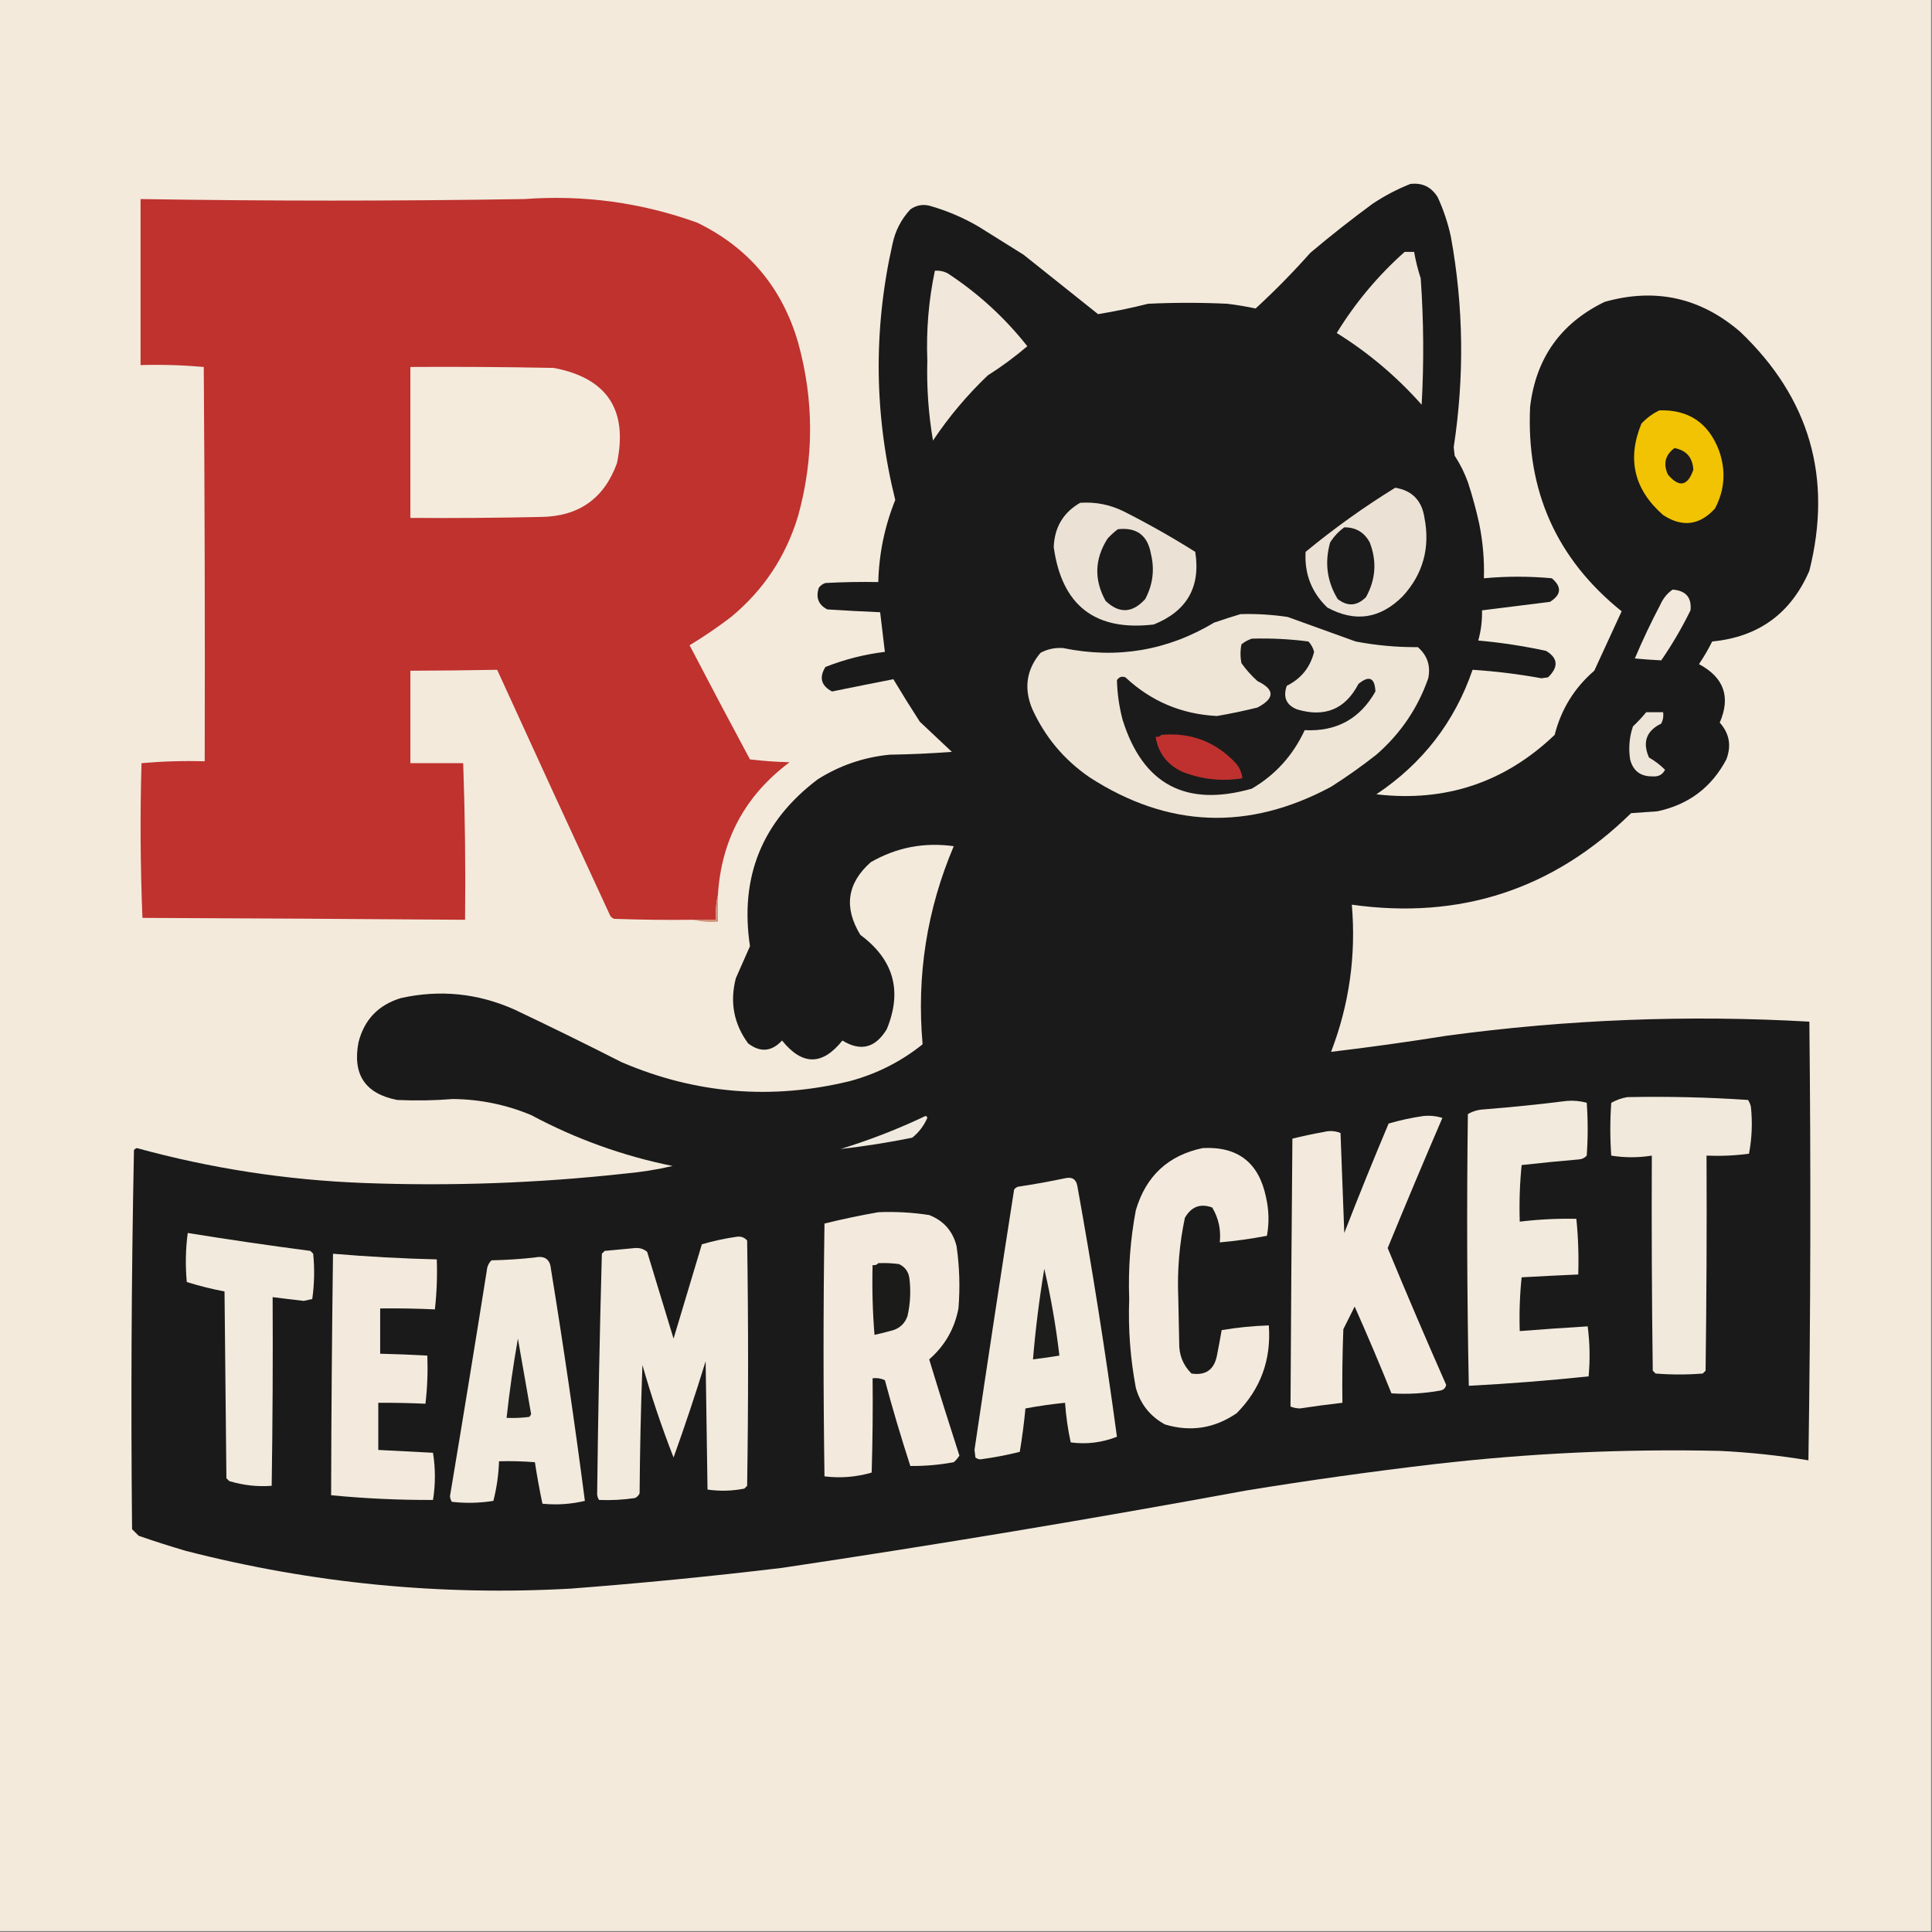
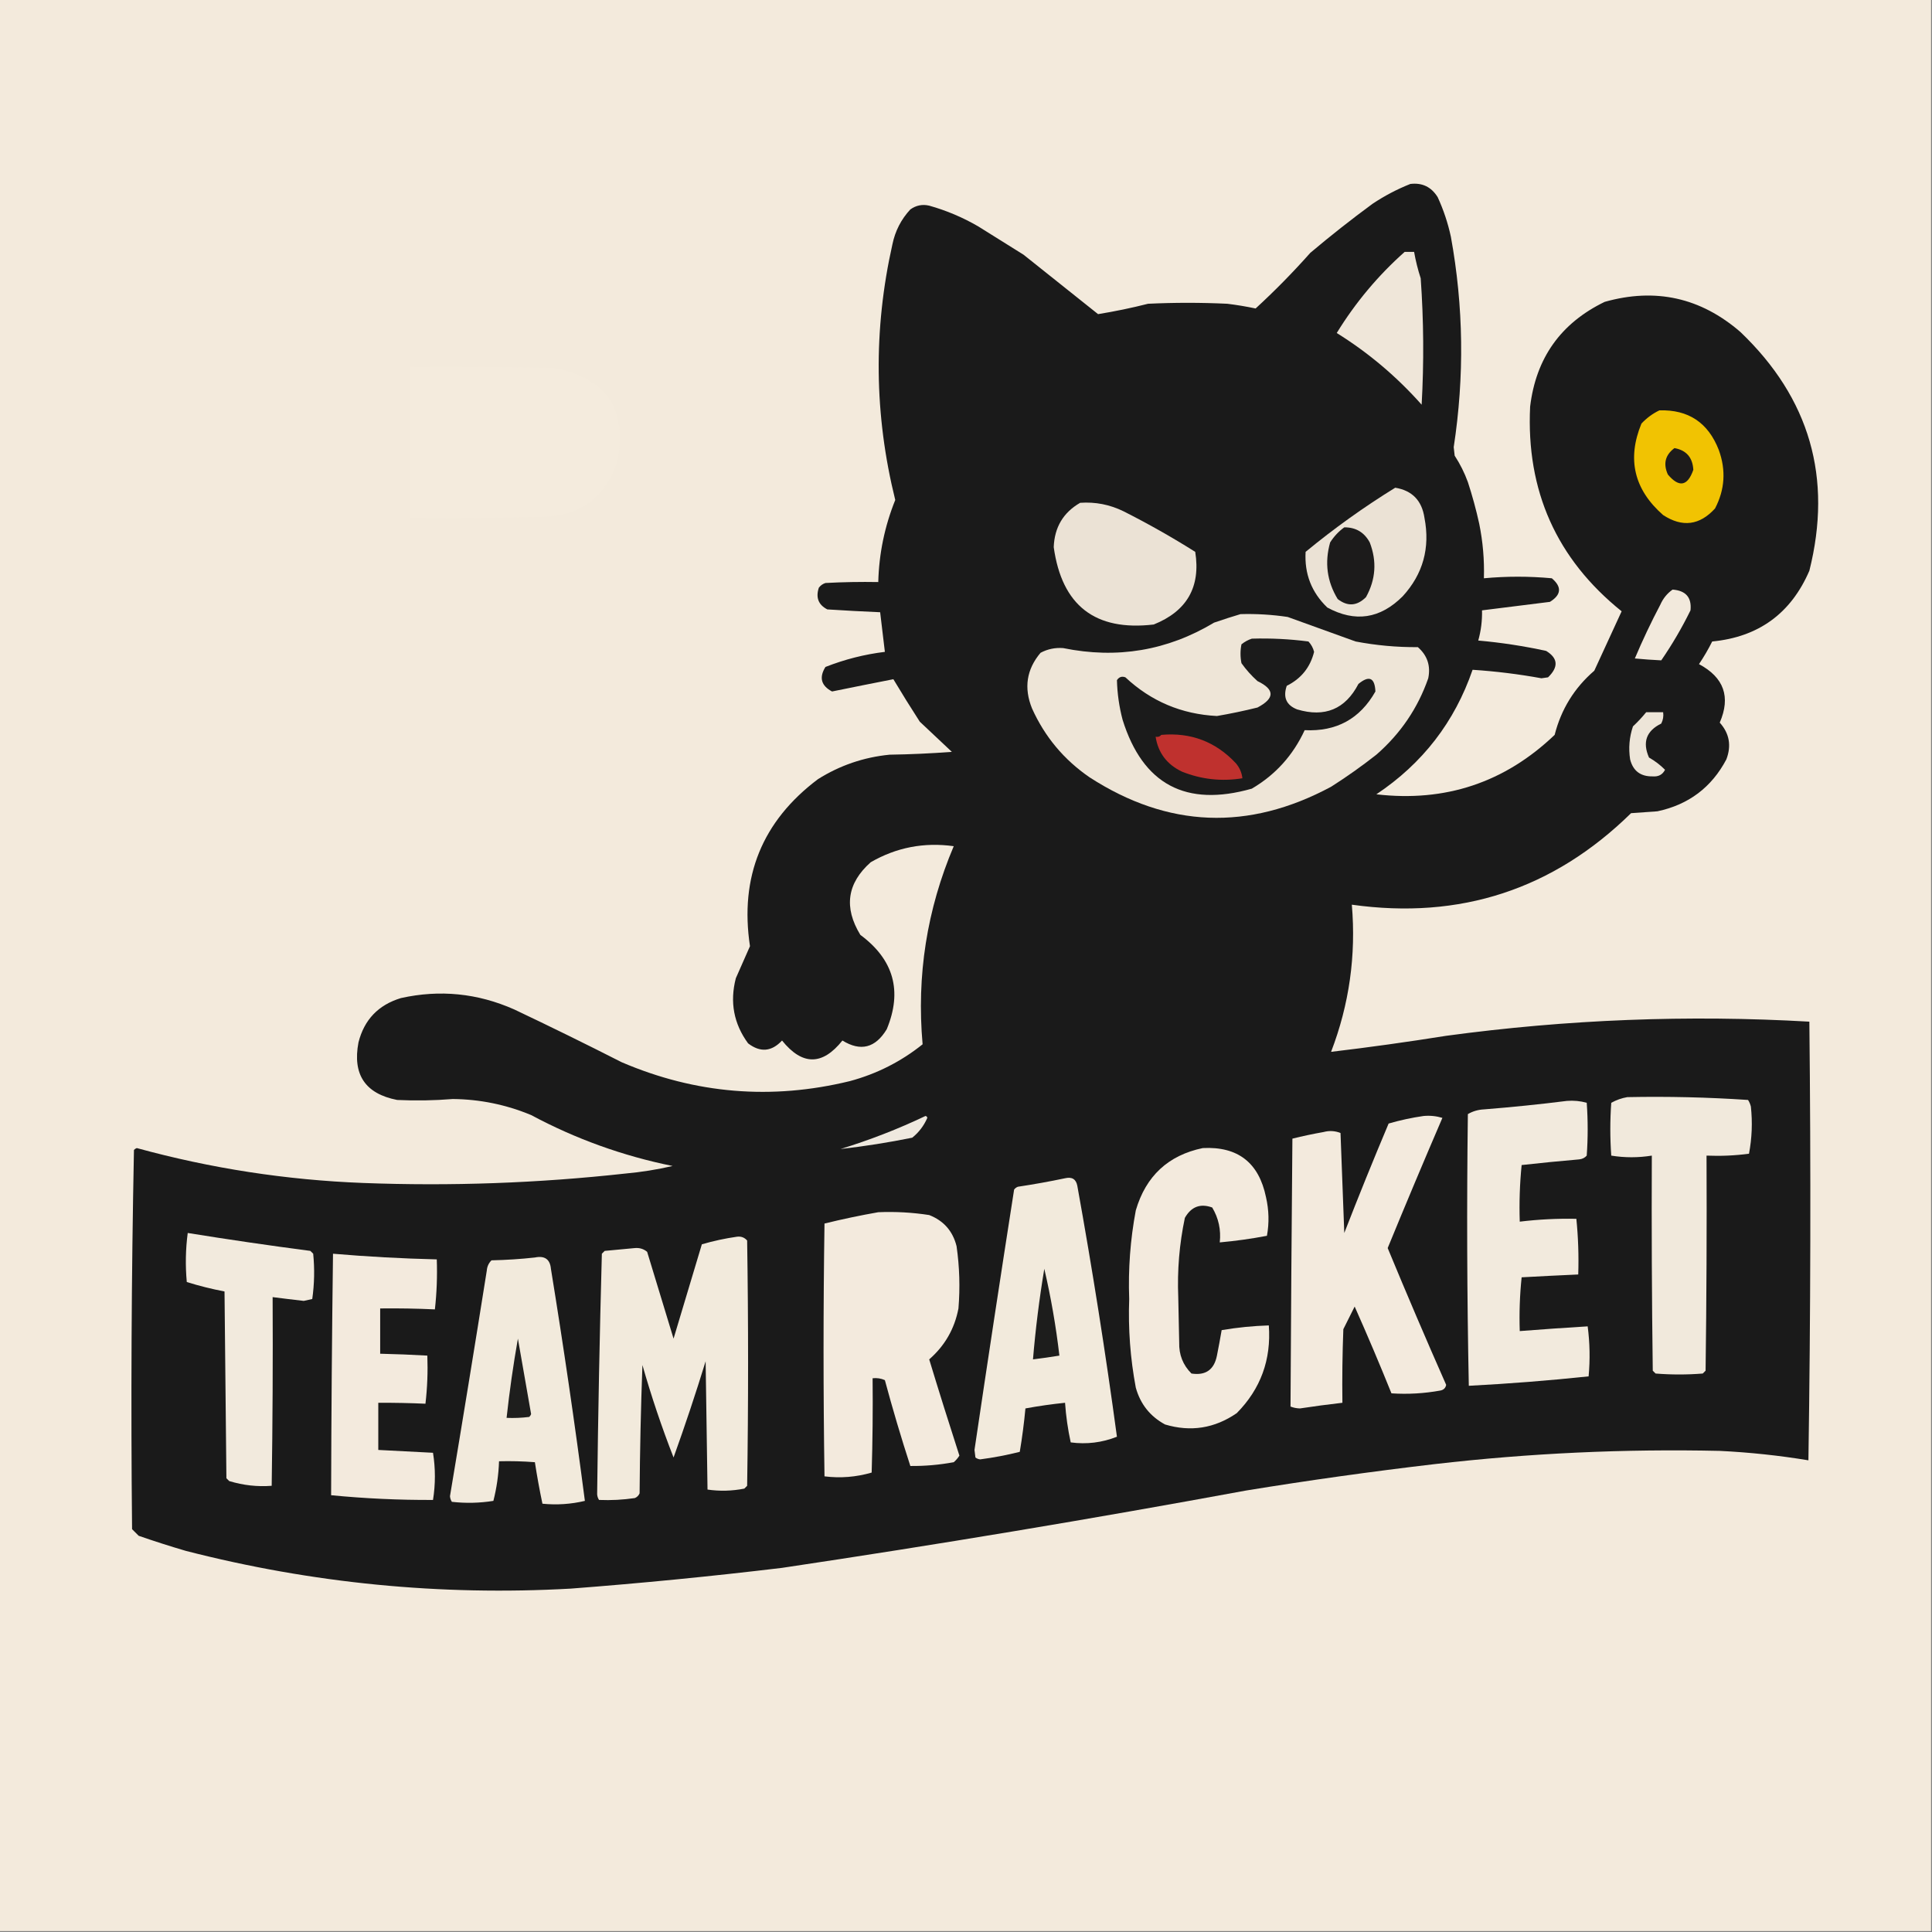
<svg xmlns="http://www.w3.org/2000/svg" xmlns:ns1="http://sodipodi.sourceforge.net/DTD/sodipodi-0.dtd" xmlns:ns2="http://www.inkscape.org/namespaces/inkscape" version="1.1" width="1024px" height="1024px" style="shape-rendering:geometricPrecision; text-rendering:geometricPrecision; image-rendering:optimizeQuality; fill-rule:evenodd; clip-rule:evenodd" id="svg32" ns1:docname="TeamRacket.svg" ns2:export-filename="TeamRacket.png" ns2:export-xdpi="96" ns2:export-ydpi="96" ns2:version="1.4.2 (ebf0e940d0, 2025-05-08)">
  <rect width="100%" height="100%" fill="#808080" stroke="none" />
  <defs id="defs32" />
  <ns1:namedview id="namedview32" pagecolor="#ffffff" bordercolor="#000000" borderopacity="0.25" ns2:showpageshadow="2" ns2:pageopacity="0.0" ns2:pagecheckerboard="0" ns2:deskcolor="#d1d1d1" ns2:zoom="0.75585937" ns2:cx="341.33333" ns2:cy="477.60207" ns2:window-width="1766" ns2:window-height="1027" ns2:window-x="0" ns2:window-y="0" ns2:window-maximized="1" ns2:current-layer="svg32" />
  <g id="g1">
    <path style="opacity:1" fill="#f3eadc" d="M -0.5,-0.5 C 340.833,-0.5 682.167,-0.5 1023.5,-0.5C 1023.5,340.833 1023.5,682.167 1023.5,1023.5C 682.167,1023.5 340.833,1023.5 -0.5,1023.5C -0.5,682.167 -0.5,340.833 -0.5,-0.5 Z" id="path1" />
  </g>
  <g id="g2">
    <path style="opacity:1" fill="#1a1a1a" d="M 747.5,97.5 C 753.798,96.732 758.631,99.065 762,104.5C 765.101,111.236 767.435,118.236 769,125.5C 775.724,162.391 776.224,199.557 770.5,237C 770.667,238.5 770.833,240 771,241.5C 773.881,245.929 776.215,250.596 778,255.5C 780.367,262.74 782.367,270.073 784,277.5C 785.952,287.068 786.786,296.735 786.5,306.5C 798.502,305.389 810.502,305.389 822.5,306.5C 827.891,311.065 827.557,315.232 821.5,319C 809.491,320.531 797.491,322.031 785.5,323.5C 785.633,328.973 784.966,334.307 783.5,339.5C 795.606,340.573 807.606,342.406 819.5,345C 825.805,348.861 826.138,353.528 820.5,359C 819.333,359.167 818.167,359.333 817,359.5C 804.98,357.305 792.814,355.805 780.5,355C 770.984,382.658 753.984,404.658 729.5,421C 766.066,425.256 797.566,414.756 824,389.5C 827.452,375.919 834.452,364.586 845,355.5C 849.833,345 854.667,334.5 859.5,324C 825.013,296.27 808.847,260.103 811,215.5C 814.101,189.747 827.267,171.247 850.5,160C 877.408,152.395 901.408,157.728 922.5,176C 959.196,211.089 971.363,253.256 959,302.5C 949.245,325.132 932.078,337.632 907.5,340C 905.419,344.164 903.086,348.164 900.5,352C 913.738,359.052 917.405,369.386 911.5,383C 916.614,388.714 917.78,395.214 915,402.5C 907.183,417.303 895.016,426.47 878.5,430C 873.833,430.333 869.167,430.667 864.5,431C 823.309,471.401 773.976,487.567 716.5,479.5C 718.802,506.382 715.136,532.382 705.5,557.5C 725.729,555.094 746.062,552.261 766.5,549C 830.622,540.309 894.789,537.809 959,541.5C 959.831,619.07 959.665,696.57 958.5,774C 942.986,771.438 927.32,769.771 911.5,769C 861.009,767.873 810.676,770.206 760.5,776C 727.065,779.919 693.731,784.586 660.5,790C 578.731,805.062 496.731,818.729 414.5,831C 377.247,835.473 339.914,839.139 302.5,842C 233.437,845.866 165.437,839.2 98.5,822C 90.105,819.535 81.772,816.868 73.5,814C 72.333,812.833 71.167,811.667 70,810.5C 69.326,743.496 69.659,676.496 71,609.5C 71.414,609.043 71.914,608.709 72.5,608.5C 111.76,619.275 151.76,625.442 192.5,627C 238.959,628.763 285.293,627.096 331.5,622C 339.937,621.237 348.27,619.904 356.5,618C 330.177,612.672 305.177,603.672 281.5,591C 268.222,585.478 254.389,582.644 240,582.5C 230.171,583.298 220.338,583.465 210.5,583C 193.594,579.705 186.761,569.538 190,552.5C 193.041,540.458 200.541,532.625 212.5,529C 233.119,524.42 253.119,526.42 272.5,535C 291.654,544.077 310.654,553.411 329.5,563C 368.69,579.79 409.024,583.123 450.5,573C 464.761,569.147 477.594,562.647 489,553.5C 485.76,517.075 491.26,482.075 505.5,448.5C 489.784,446.31 475.117,449.144 461.5,457C 448.962,468.139 447.129,480.972 456,495.5C 473.705,508.606 478.372,525.273 470,545.5C 463.989,555.455 456.155,557.455 446.5,551.5C 435.882,564.824 425.215,564.824 414.5,551.5C 408.952,557.443 402.952,557.943 396.5,553C 388.908,542.628 386.741,531.128 390,518.5C 392.529,512.782 395.029,507.116 397.5,501.5C 391.969,464.745 403.969,435.245 433.5,413C 445.117,405.683 457.784,401.35 471.5,400C 482.515,399.832 493.515,399.332 504.5,398.5C 498.86,393.195 493.193,387.861 487.5,382.5C 482.708,375.084 478.041,367.584 473.5,360C 462.756,362.1 451.923,364.266 441,366.5C 435.203,363.429 434.036,359.095 437.5,353.5C 447.695,349.488 458.195,346.821 469,345.5C 468.176,338.546 467.343,331.546 466.5,324.5C 457.165,324.098 447.832,323.598 438.5,323C 433.776,320.565 432.276,316.731 434,311.5C 434.903,310.299 436.069,309.465 437.5,309C 446.827,308.5 456.161,308.334 465.5,308.5C 465.885,293.458 468.885,278.958 474.5,265C 463.322,219.913 462.822,174.746 473,129.5C 474.462,122.409 477.628,116.242 482.5,111C 485.546,108.826 488.88,108.159 492.5,109C 501.618,111.558 510.285,115.225 518.5,120C 526.5,125 534.5,130 542.5,135C 555.702,145.544 568.869,156.044 582,166.5C 590.984,165.037 599.817,163.204 608.5,161C 622.5,160.333 636.5,160.333 650.5,161C 655.538,161.617 660.538,162.451 665.5,163.5C 675.572,154.26 685.238,144.427 694.5,134C 705.188,124.983 716.188,116.316 727.5,108C 733.871,103.762 740.537,100.262 747.5,97.5 Z" id="path2" />
  </g>
  <g id="g3">
-     <path style="opacity:1" fill="#bf322e" d="M 380.5,474.5 C 379.515,478.634 379.182,482.968 379.5,487.5C 375.5,487.5 371.5,487.5 367.5,487.5C 353.496,487.667 339.496,487.5 325.5,487C 324.692,486.692 324.025,486.192 323.5,485.5C 303.355,442.044 283.355,398.544 263.5,355C 248.183,355.29 232.85,355.456 217.5,355.5C 217.5,371.833 217.5,388.167 217.5,404.5C 226.833,404.5 236.167,404.5 245.5,404.5C 246.475,432.135 246.808,459.801 246.5,487.5C 189.501,487.059 132.501,486.726 75.5,486.5C 74.386,459.183 74.22,431.85 75,404.5C 86.085,403.513 97.252,403.179 108.5,403.5C 108.667,333.833 108.5,264.166 108,194.5C 96.915,193.513 85.748,193.179 74.5,193.5C 74.5,164.167 74.5,134.833 74.5,105.5C 142.334,106.598 210.167,106.598 278,105.5C 309.439,103.192 339.939,107.359 369.5,118C 396.678,131.187 414.511,152.353 423,181.5C 431.486,212.183 431.486,242.849 423,273.5C 416.539,294.929 404.705,312.763 387.5,327C 380.422,332.417 373.089,337.417 365.5,342C 376.032,362.23 386.699,382.397 397.5,402.5C 404.476,403.331 411.476,403.831 418.5,404C 394.943,421.612 382.277,445.112 380.5,474.5 Z" id="path3" />
-   </g>
+     </g>
  <g id="g4">
    <path style="opacity:1" fill="#efe6d9" d="M 744.5,133.5 C 746.167,133.5 747.833,133.5 749.5,133.5C 750.352,138.304 751.518,142.971 753,147.5C 754.588,169.825 754.755,192.158 753.5,214.5C 740.284,199.609 725.284,186.942 708.5,176.5C 718.387,160.391 730.387,146.058 744.5,133.5 Z" id="path4" />
  </g>
  <g id="g5">
-     <path style="opacity:1" fill="#f1e8db" d="M 495.5,143.5 C 497.989,143.298 500.323,143.798 502.5,145C 518.605,155.608 532.605,168.441 544.5,183.5C 537.894,189.143 530.894,194.31 523.5,199C 512.577,209.425 502.91,220.925 494.5,233.5C 492.105,219.441 491.105,205.274 491.5,191C 490.882,174.968 492.215,159.135 495.5,143.5 Z" id="path5" />
-   </g>
+     </g>
  <g id="g6">
    <path style="opacity:1" fill="#f4ebdd" d="M 217.5,194.5 C 242.836,194.333 268.169,194.5 293.5,195C 321.788,200.398 332.955,217.232 327,245.5C 320.175,264.304 306.675,273.804 286.5,274C 263.502,274.5 240.502,274.667 217.5,274.5C 217.5,247.833 217.5,221.167 217.5,194.5 Z" id="path6" />
  </g>
  <g id="g7">
    <path style="opacity:1" fill="#f1c302" d="M 879.5,217.5 C 894.873,217.018 905.373,224.018 911,238.5C 914.886,249.212 914.219,259.545 909,269.5C 900.849,278.462 891.682,279.629 881.5,273C 866.079,259.485 862.245,243.319 870,224.5C 872.79,221.535 875.957,219.202 879.5,217.5 Z" id="path7" />
  </g>
  <g id="g8">
    <path style="opacity:1" fill="#1d1b1b" d="M 887.5,237.5 C 893.79,238.631 897.123,242.464 897.5,249C 894.463,257.718 889.963,258.551 884,251.5C 881.436,245.799 882.603,241.132 887.5,237.5 Z" id="path8" />
  </g>
  <g id="g9">
    <path style="opacity:1" fill="#ebe2d5" d="M 739.5,258.5 C 748.479,259.981 753.646,265.314 755,274.5C 758.069,290.405 754.236,304.239 743.5,316C 731.548,327.997 718.215,329.997 703.5,322C 695.159,313.984 691.325,304.151 692,292.5C 707.107,280.041 722.941,268.708 739.5,258.5 Z" id="path9" />
  </g>
  <g id="g10">
    <path style="opacity:1" fill="#ebe2d5" d="M 572.5,266.5 C 580.573,265.935 588.239,267.435 595.5,271C 608.571,277.599 621.238,284.766 633.5,292.5C 636.448,311.094 629.115,323.928 611.5,331C 580.487,334.659 562.82,320.992 558.5,290C 558.889,279.48 563.556,271.647 572.5,266.5 Z" id="path10" />
  </g>
  <g id="g11">
    <path style="opacity:1" fill="#1c1b1b" d="M 712.5,279.5 C 718.604,279.468 723.104,282.135 726,287.5C 729.846,297.516 729.18,307.182 724,316.5C 719.243,321.241 714.243,321.574 709,317.5C 703.328,308.17 701.995,298.17 705,287.5C 707.028,284.308 709.528,281.641 712.5,279.5 Z" id="path11" />
  </g>
  <g id="g12">
-     <path style="opacity:1" fill="#1b1b1b" d="M 592.5,280.5 C 602.427,279.376 608.26,283.709 610,293.5C 612.053,301.857 611.053,309.857 607,317.5C 600.226,325.015 593.226,325.348 586,318.5C 579.804,307.324 580.138,296.324 587,285.5C 588.73,283.598 590.563,281.931 592.5,280.5 Z" id="path12" />
-   </g>
+     </g>
  <g id="g13">
    <path style="opacity:1" fill="#f2e9dc" d="M 886.5,312.5 C 893.53,313.02 896.697,316.686 896,323.5C 891.464,332.744 886.297,341.577 880.5,350C 875.905,349.785 871.239,349.451 866.5,349C 870.582,339.334 875.082,329.834 880,320.5C 881.479,317.172 883.645,314.506 886.5,312.5 Z" id="path13" />
  </g>
  <g id="g14">
    <path style="opacity:1" fill="#eee5d7" d="M 657.5,325.5 C 665.88,325.262 674.213,325.762 682.5,327C 694.453,331.327 706.453,335.66 718.5,340C 729.379,342.079 740.379,343.079 751.5,343C 756.525,347.409 758.358,352.909 757,359.5C 751.484,375.331 742.317,388.831 729.5,400C 721.756,406.085 713.756,411.751 705.5,417C 661.694,440.516 619.027,438.849 577.5,412C 563.921,402.669 553.754,390.502 547,375.5C 542.584,364.635 544.084,354.801 551.5,346C 555.224,344.012 559.224,343.179 563.5,343.5C 592.096,349.342 618.763,344.842 643.5,330C 648.254,328.358 652.921,326.858 657.5,325.5 Z" id="path14" />
  </g>
  <g id="g15">
    <path style="opacity:1" fill="#1b1b1b" d="M 663.5,338.5 C 673.545,338.205 683.545,338.705 693.5,340C 694.966,341.552 695.966,343.386 696.5,345.5C 694.456,353.714 689.623,359.714 682,363.5C 679.933,369.586 681.767,373.752 687.5,376C 702.213,380.384 713.046,375.884 720,362.5C 725.667,357.833 728.667,359.167 729,366.5C 720.814,381.013 708.314,387.847 691.5,387C 685.364,400.308 676.031,410.641 663.5,418C 628.545,427.946 605.712,415.779 595,381.5C 593.18,374.572 592.18,367.572 592,360.5C 593.133,358.789 594.633,358.289 596.5,359C 610.089,371.706 626.256,378.539 645,379.5C 652.188,378.273 659.355,376.773 666.5,375C 675.738,370.121 675.738,365.455 666.5,361C 663.296,358.131 660.463,354.965 658,351.5C 657.333,348.167 657.333,344.833 658,341.5C 659.719,340.131 661.552,339.131 663.5,338.5 Z" id="path15" />
  </g>
  <g id="g16">
    <path style="opacity:1" fill="#ede5d8" d="M 872.5,377.5 C 875.5,377.5 878.5,377.5 881.5,377.5C 881.799,379.604 881.466,381.604 880.5,383.5C 872.598,387.368 870.431,393.368 874,401.5C 877.198,403.331 880.032,405.498 882.5,408C 881.192,410.573 879.026,411.74 876,411.5C 869.558,411.624 865.558,408.624 864,402.5C 863.075,396.529 863.575,390.695 865.5,385C 868.066,382.605 870.399,380.105 872.5,377.5 Z" id="path16" />
  </g>
  <g id="g17">
    <path style="opacity:1" fill="#bf312e" d="M 615.5,389.5 C 631.143,388.101 644.31,393.101 655,404.5C 656.993,406.818 658.159,409.484 658.5,412.5C 647.508,414.287 636.841,413.12 626.5,409C 618.514,405.201 613.847,399.034 612.5,390.5C 613.791,390.737 614.791,390.404 615.5,389.5 Z" id="path17" />
  </g>
  <g id="g18">
-     <path style="opacity:1" fill="#d08e75" d="M 380.5,474.5 C 380.5,479.167 380.5,483.833 380.5,488.5C 375.968,488.818 371.634,488.485 367.5,487.5C 371.5,487.5 375.5,487.5 379.5,487.5C 379.182,482.968 379.515,478.634 380.5,474.5 Z" id="path18" />
-   </g>
+     </g>
  <g id="g19">
    <path style="opacity:1" fill="#f1e9dc" d="M 862.5,581.5 C 883.873,581.07 905.206,581.57 926.5,583C 927.191,584.067 927.691,585.234 928,586.5C 928.905,594.911 928.572,603.245 927,611.5C 919.587,612.481 912.087,612.814 904.5,612.5C 904.667,650.501 904.5,688.501 904,726.5C 903.5,727 903,727.5 902.5,728C 894.167,728.667 885.833,728.667 877.5,728C 877,727.5 876.5,727 876,726.5C 875.5,688.501 875.333,650.501 875.5,612.5C 868.278,613.653 861.111,613.653 854,612.5C 853.333,603.167 853.333,593.833 854,584.5C 856.714,583.004 859.547,582.004 862.5,581.5 Z" id="path19" />
  </g>
  <g id="g20">
    <path style="opacity:1" fill="#f2eadd" d="M 830.5,583.5 C 834.106,583.211 837.606,583.544 841,584.5C 841.667,593.833 841.667,603.167 841,612.5C 839.991,613.658 838.658,614.325 837,614.5C 826.797,615.374 816.63,616.374 806.5,617.5C 805.501,627.478 805.168,637.478 805.5,647.5C 815.469,646.288 825.469,645.788 835.5,646C 836.486,655.75 836.819,665.584 836.5,675.5C 826.501,675.947 816.501,676.447 806.5,677C 805.515,686.417 805.182,695.917 805.5,705.5C 817.519,704.555 829.519,703.722 841.5,703C 842.65,711.755 842.816,720.588 842,729.5C 820.926,731.731 799.759,733.397 778.5,734.5C 777.539,686.503 777.373,638.503 778,590.5C 780.596,588.98 783.429,588.147 786.5,588C 801.349,586.821 816.016,585.321 830.5,583.5 Z" id="path20" />
  </g>
  <g id="g21">
    <path style="opacity:1" fill="#f3eadd" d="M 754.5,591.5 C 757.898,591.18 761.232,591.513 764.5,592.5C 754.637,615.424 744.97,638.424 735.5,661.5C 745.54,685.784 755.873,709.951 766.5,734C 766.18,735.653 765.18,736.653 763.5,737C 754.841,738.576 746.175,739.076 737.5,738.5C 731.258,723.021 724.758,707.688 718,692.5C 716,696.5 714,700.5 712,704.5C 711.5,717.496 711.333,730.496 711.5,743.5C 703.989,744.359 696.489,745.359 689,746.5C 687.236,746.456 685.569,746.122 684,745.5C 684.243,698.176 684.576,650.843 685,603.5C 690.425,602.151 695.925,600.985 701.5,600C 704.554,599.179 707.554,599.345 710.5,600.5C 711.154,618.132 711.82,635.799 712.5,653.5C 720.052,634.062 727.885,614.729 736,595.5C 742.145,593.718 748.312,592.384 754.5,591.5 Z" id="path21" />
  </g>
  <g id="g22">
    <path style="opacity:1" fill="#efe9df" d="M 490.5,591.5 C 491.043,591.56 491.376,591.893 491.5,592.5C 489.659,596.707 486.992,600.207 483.5,603C 470.857,605.567 458.19,607.567 445.5,609C 461.055,604.211 476.055,598.378 490.5,591.5 Z" id="path22" />
  </g>
  <g id="g23">
    <path style="opacity:1" fill="#f3eadd" d="M 637.5,608.5 C 656.058,607.551 667.225,616.218 671,634.5C 672.577,641.363 672.743,648.196 671.5,655C 663.216,656.577 654.882,657.744 646.5,658.5C 647.222,651.849 645.889,645.682 642.5,640C 636.204,637.724 631.37,639.557 628,645.5C 625.086,659.336 623.919,673.336 624.5,687.5C 624.667,695.5 624.833,703.5 625,711.5C 624.825,718.007 626.992,723.507 631.5,728C 639.022,729.154 643.522,725.987 645,718.5C 645.908,713.971 646.741,709.471 647.5,705C 655.782,703.59 664.115,702.756 672.5,702.5C 673.837,720.664 668.17,736.164 655.5,749C 643.763,757.068 631.096,759.068 617.5,755C 609.601,750.717 604.434,744.217 602,735.5C 599.082,719.987 597.915,704.32 598.5,688.5C 597.915,672.686 599.082,657.019 602,641.5C 607.338,623.323 619.172,612.323 637.5,608.5 Z" id="path23" />
  </g>
  <g id="g24">
    <path style="opacity:1" fill="#f2eadc" d="M 564.5,624.5 C 568.162,623.637 570.328,624.97 571,628.5C 578.984,672.735 585.984,717.069 592,761.5C 584.083,764.625 575.917,765.625 567.5,764.5C 565.99,757.583 564.99,750.583 564.5,743.5C 557.456,744.221 550.456,745.221 543.5,746.5C 542.779,754.215 541.779,761.882 540.5,769.5C 533.607,771.239 526.607,772.572 519.5,773.5C 518.558,773.392 517.725,773.059 517,772.5C 516.833,771.167 516.667,769.833 516.5,768.5C 523.317,722.444 530.317,676.444 537.5,630.5C 538.025,629.808 538.692,629.308 539.5,629C 548.011,627.718 556.345,626.218 564.5,624.5 Z" id="path24" />
  </g>
  <g id="g25">
    <path style="opacity:1" fill="#f3eadd" d="M 465.5,642.5 C 474.568,642.119 483.568,642.619 492.5,644C 500.164,646.998 504.997,652.498 507,660.5C 508.573,671.441 508.906,682.441 508,693.5C 505.945,704.275 500.779,713.275 492.5,720.5C 497.678,737.547 503.012,754.547 508.5,771.5C 507.687,772.814 506.687,773.981 505.5,775C 497.871,776.413 490.204,777.08 482.5,777C 477.618,761.976 473.118,746.809 469,731.5C 466.959,730.577 464.792,730.244 462.5,730.5C 462.667,747.17 462.5,763.837 462,780.5C 453.76,782.887 445.426,783.553 437,782.5C 436.333,737.833 436.333,693.167 437,648.5C 446.499,646.168 455.999,644.168 465.5,642.5 Z" id="path25" />
  </g>
  <g id="g26">
    <path style="opacity:1" fill="#f2eadd" d="M 99.5,653.5 C 121.104,656.994 142.77,660.16 164.5,663C 165,663.5 165.5,664 166,664.5C 166.802,672.549 166.635,680.549 165.5,688.5C 164,688.833 162.5,689.167 161,689.5C 155.485,688.873 149.985,688.206 144.5,687.5C 144.667,720.835 144.5,754.168 144,787.5C 136.446,788.091 128.946,787.257 121.5,785C 121,784.5 120.5,784 120,783.5C 119.667,750.5 119.333,717.5 119,684.5C 112.221,683.212 105.555,681.545 99,679.5C 98.198,670.755 98.364,662.088 99.5,653.5 Z" id="path26" />
  </g>
  <g id="g27">
    <path style="opacity:1" fill="#f2eadc" d="M 390.5,655.5 C 392.722,655.178 394.556,655.845 396,657.5C 396.667,700.833 396.667,744.167 396,787.5C 395.5,788 395,788.5 394.5,789C 387.949,790.278 381.449,790.444 375,789.5C 374.667,766.833 374.333,744.167 374,721.5C 368.732,738.637 363.066,755.637 357,772.5C 350.738,756.466 345.238,740.133 340.5,723.5C 339.667,746.159 339.167,768.826 339,791.5C 338.5,792.667 337.667,793.5 336.5,794C 330.179,794.933 323.846,795.266 317.5,795C 316.919,794.107 316.585,793.107 316.5,792C 317.003,749.459 317.836,706.959 319,664.5C 319.5,664 320,663.5 320.5,663C 325.836,662.53 331.17,662.03 336.5,661.5C 339.011,661.288 341.178,661.955 343,663.5C 347.669,678.845 352.336,694.178 357,709.5C 362,692.833 367,676.167 372,659.5C 378.145,657.718 384.312,656.384 390.5,655.5 Z" id="path27" />
  </g>
  <g id="g28">
    <path style="opacity:1" fill="#f3eadd" d="M 176.5,664.5 C 194.799,666.065 213.132,667.065 231.5,667.5C 231.817,676.418 231.484,685.251 230.5,694C 220.917,693.554 211.25,693.387 201.5,693.5C 201.5,701.5 201.5,709.5 201.5,717.5C 209.84,717.691 218.174,718.024 226.5,718.5C 226.817,727.085 226.483,735.585 225.5,744C 217.212,743.63 208.879,743.464 200.5,743.5C 200.5,751.833 200.5,760.167 200.5,768.5C 210.163,768.982 219.83,769.482 229.5,770C 230.833,778.333 230.833,786.667 229.5,795C 211.459,795.081 193.459,794.247 175.5,792.5C 175.608,749.831 175.942,707.165 176.5,664.5 Z" id="path28" />
  </g>
  <g id="g29">
    <path style="opacity:1" fill="#f2eadc" d="M 283.5,666.5 C 288.701,665.427 291.535,667.427 292,672.5C 298.659,713.447 304.659,754.447 310,795.5C 302.624,797.253 295.124,797.753 287.5,797C 285.97,789.707 284.637,782.373 283.5,775C 277.175,774.5 270.842,774.334 264.5,774.5C 264.259,781.615 263.259,788.615 261.5,795.5C 254.189,796.665 246.856,796.831 239.5,796C 238.919,795.107 238.585,794.107 238.5,793C 245.162,753.197 251.662,713.363 258,673.5C 258.163,671.324 258.996,669.491 260.5,668C 268.344,667.829 276.011,667.329 283.5,666.5 Z" id="path29" />
  </g>
  <g id="g30">
-     <path style="opacity:1" fill="#1b1b1a" d="M 465.5,669.5 C 469.182,669.335 472.848,669.501 476.5,670C 479.663,671.48 481.496,673.98 482,677.5C 482.829,684.234 482.496,690.901 481,697.5C 479.719,701.237 477.219,703.737 473.5,705C 470.185,705.941 466.852,706.774 463.5,707.5C 462.501,695.185 462.168,682.851 462.5,670.5C 463.791,670.737 464.791,670.404 465.5,669.5 Z" id="path30" />
-   </g>
+     </g>
  <g id="g31">
    <path style="opacity:1" fill="#1d1d1c" d="M 553.5,672.5 C 557.01,687.553 559.676,702.886 561.5,718.5C 556.85,719.26 552.183,719.926 547.5,720.5C 548.845,704.417 550.845,688.417 553.5,672.5 Z" id="path31" />
  </g>
  <g id="g32">
    <path style="opacity:1" fill="#1e1e1d" d="M 274.5,709.5 C 276.824,722.715 279.158,736.049 281.5,749.5C 281.291,750.086 280.957,750.586 280.5,751C 276.514,751.499 272.514,751.666 268.5,751.5C 270.035,737.424 272.035,723.424 274.5,709.5 Z" id="path32" />
  </g>
</svg>